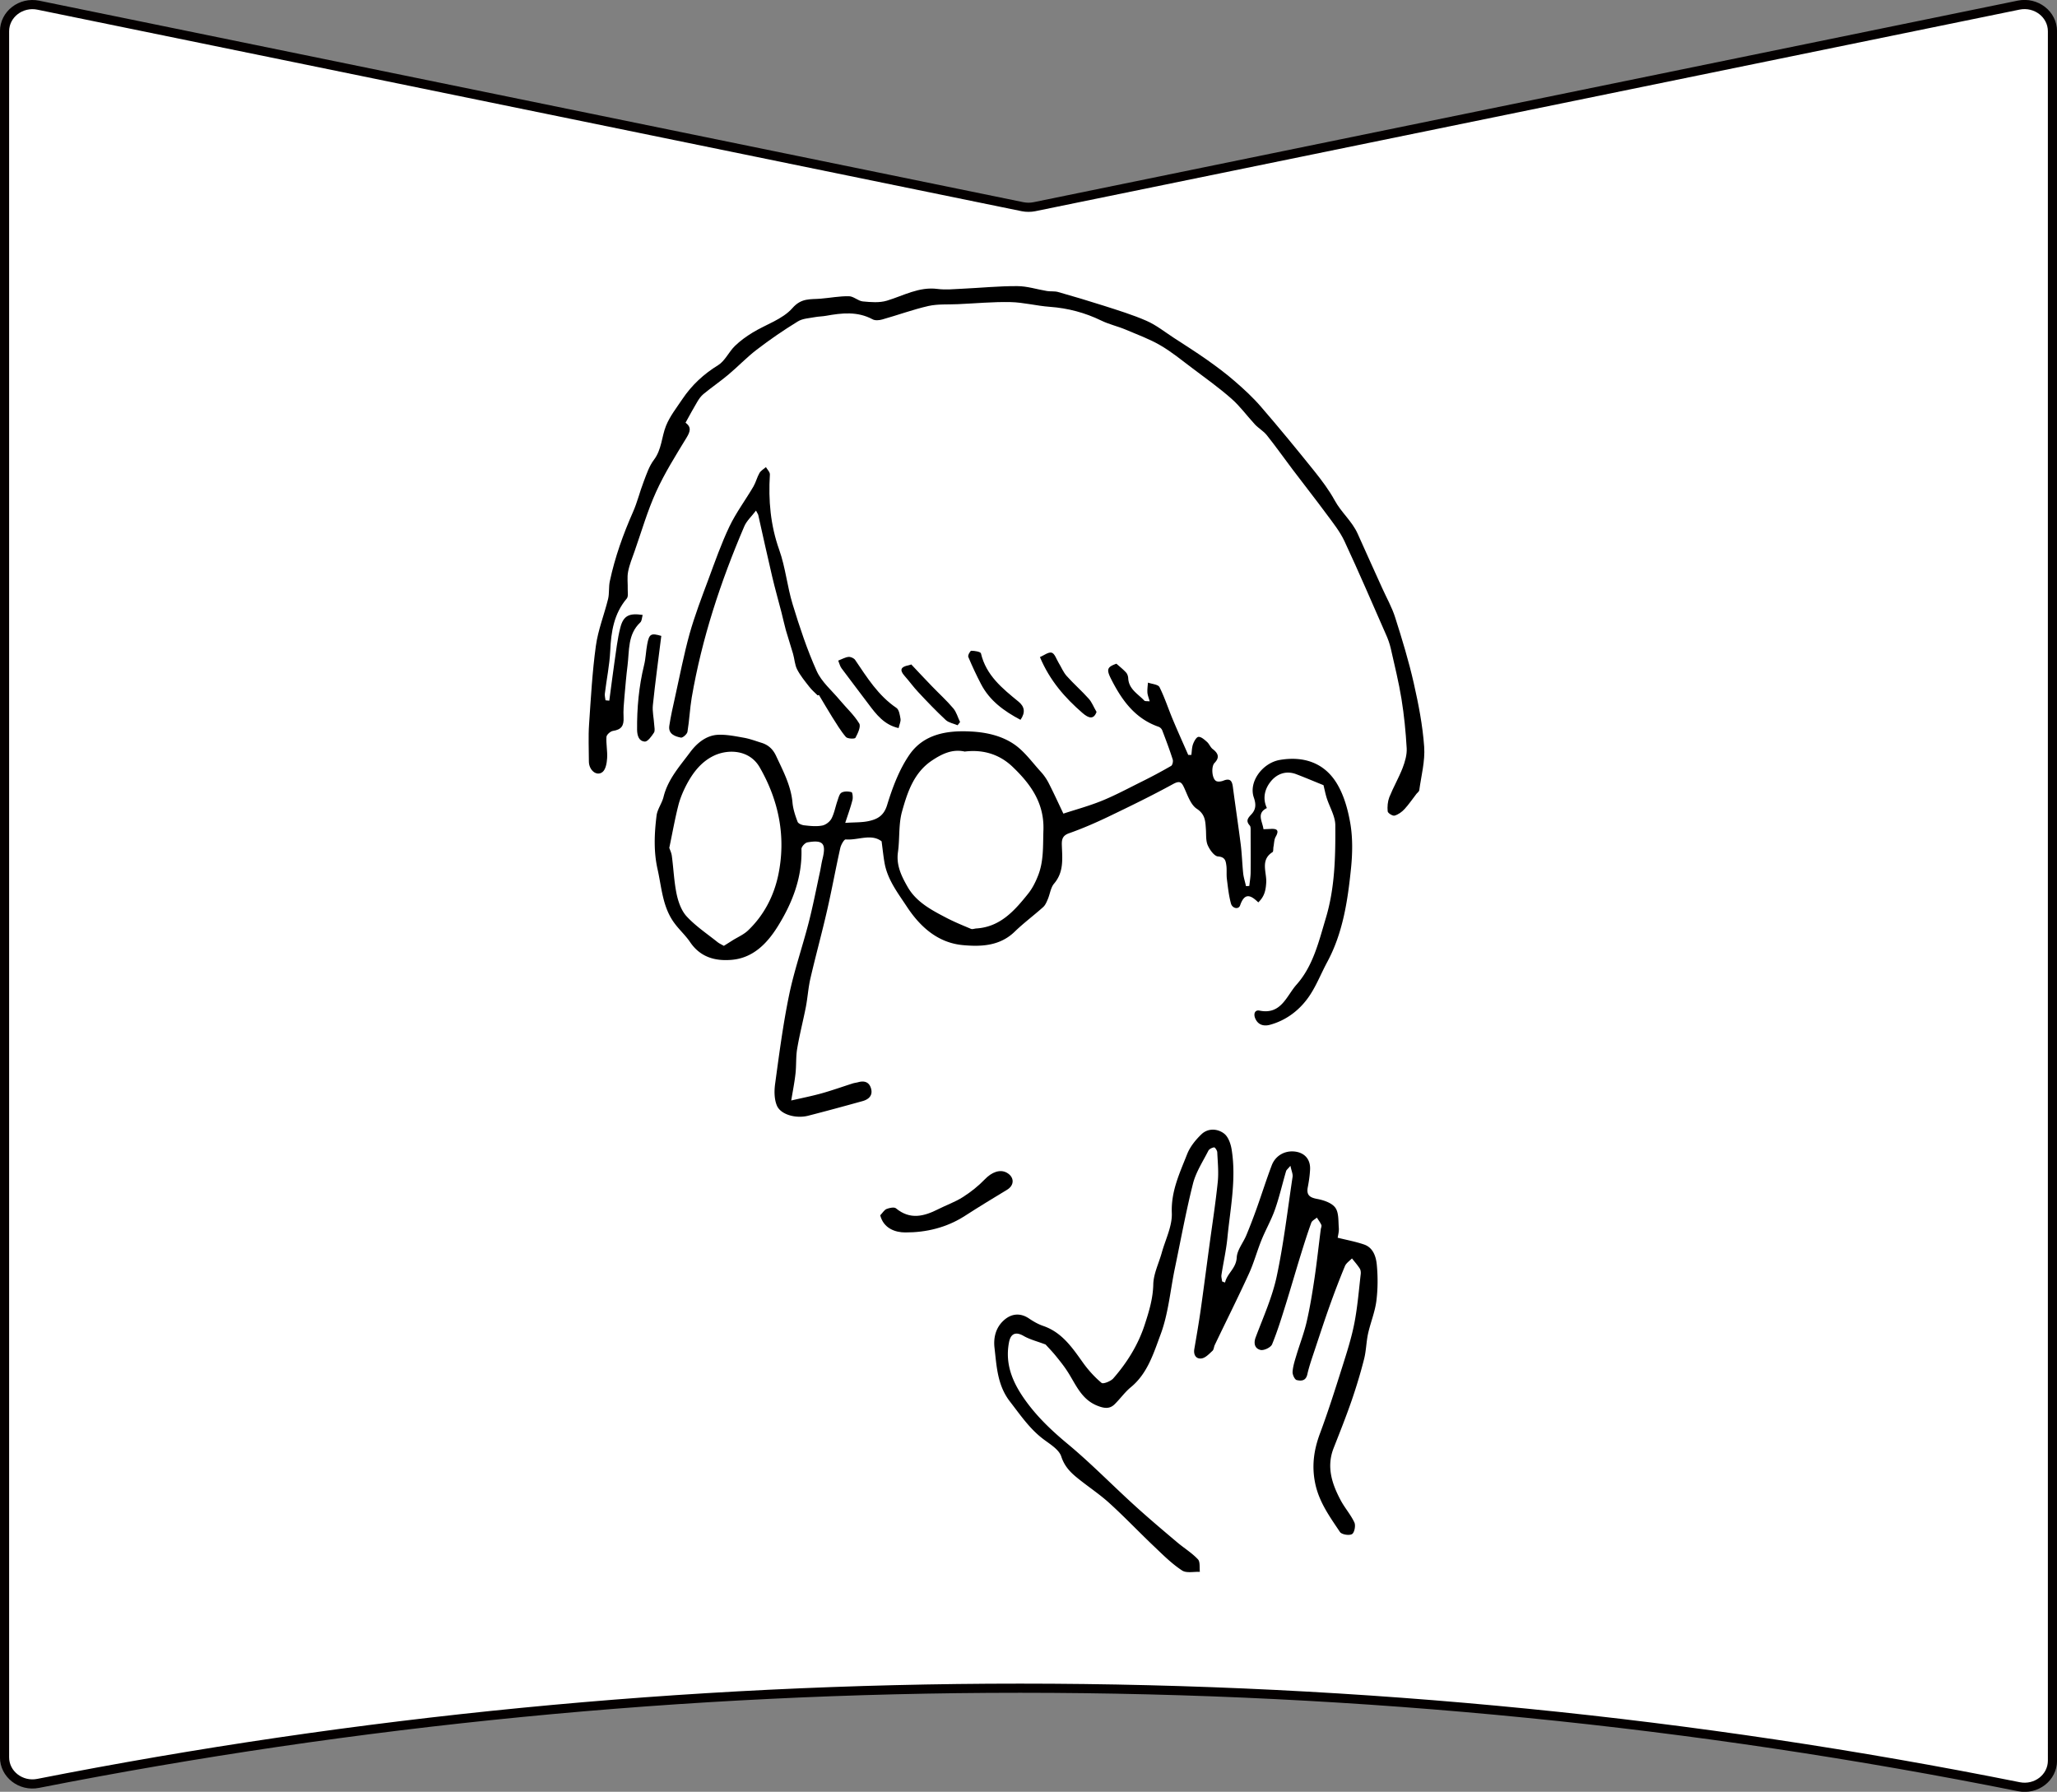
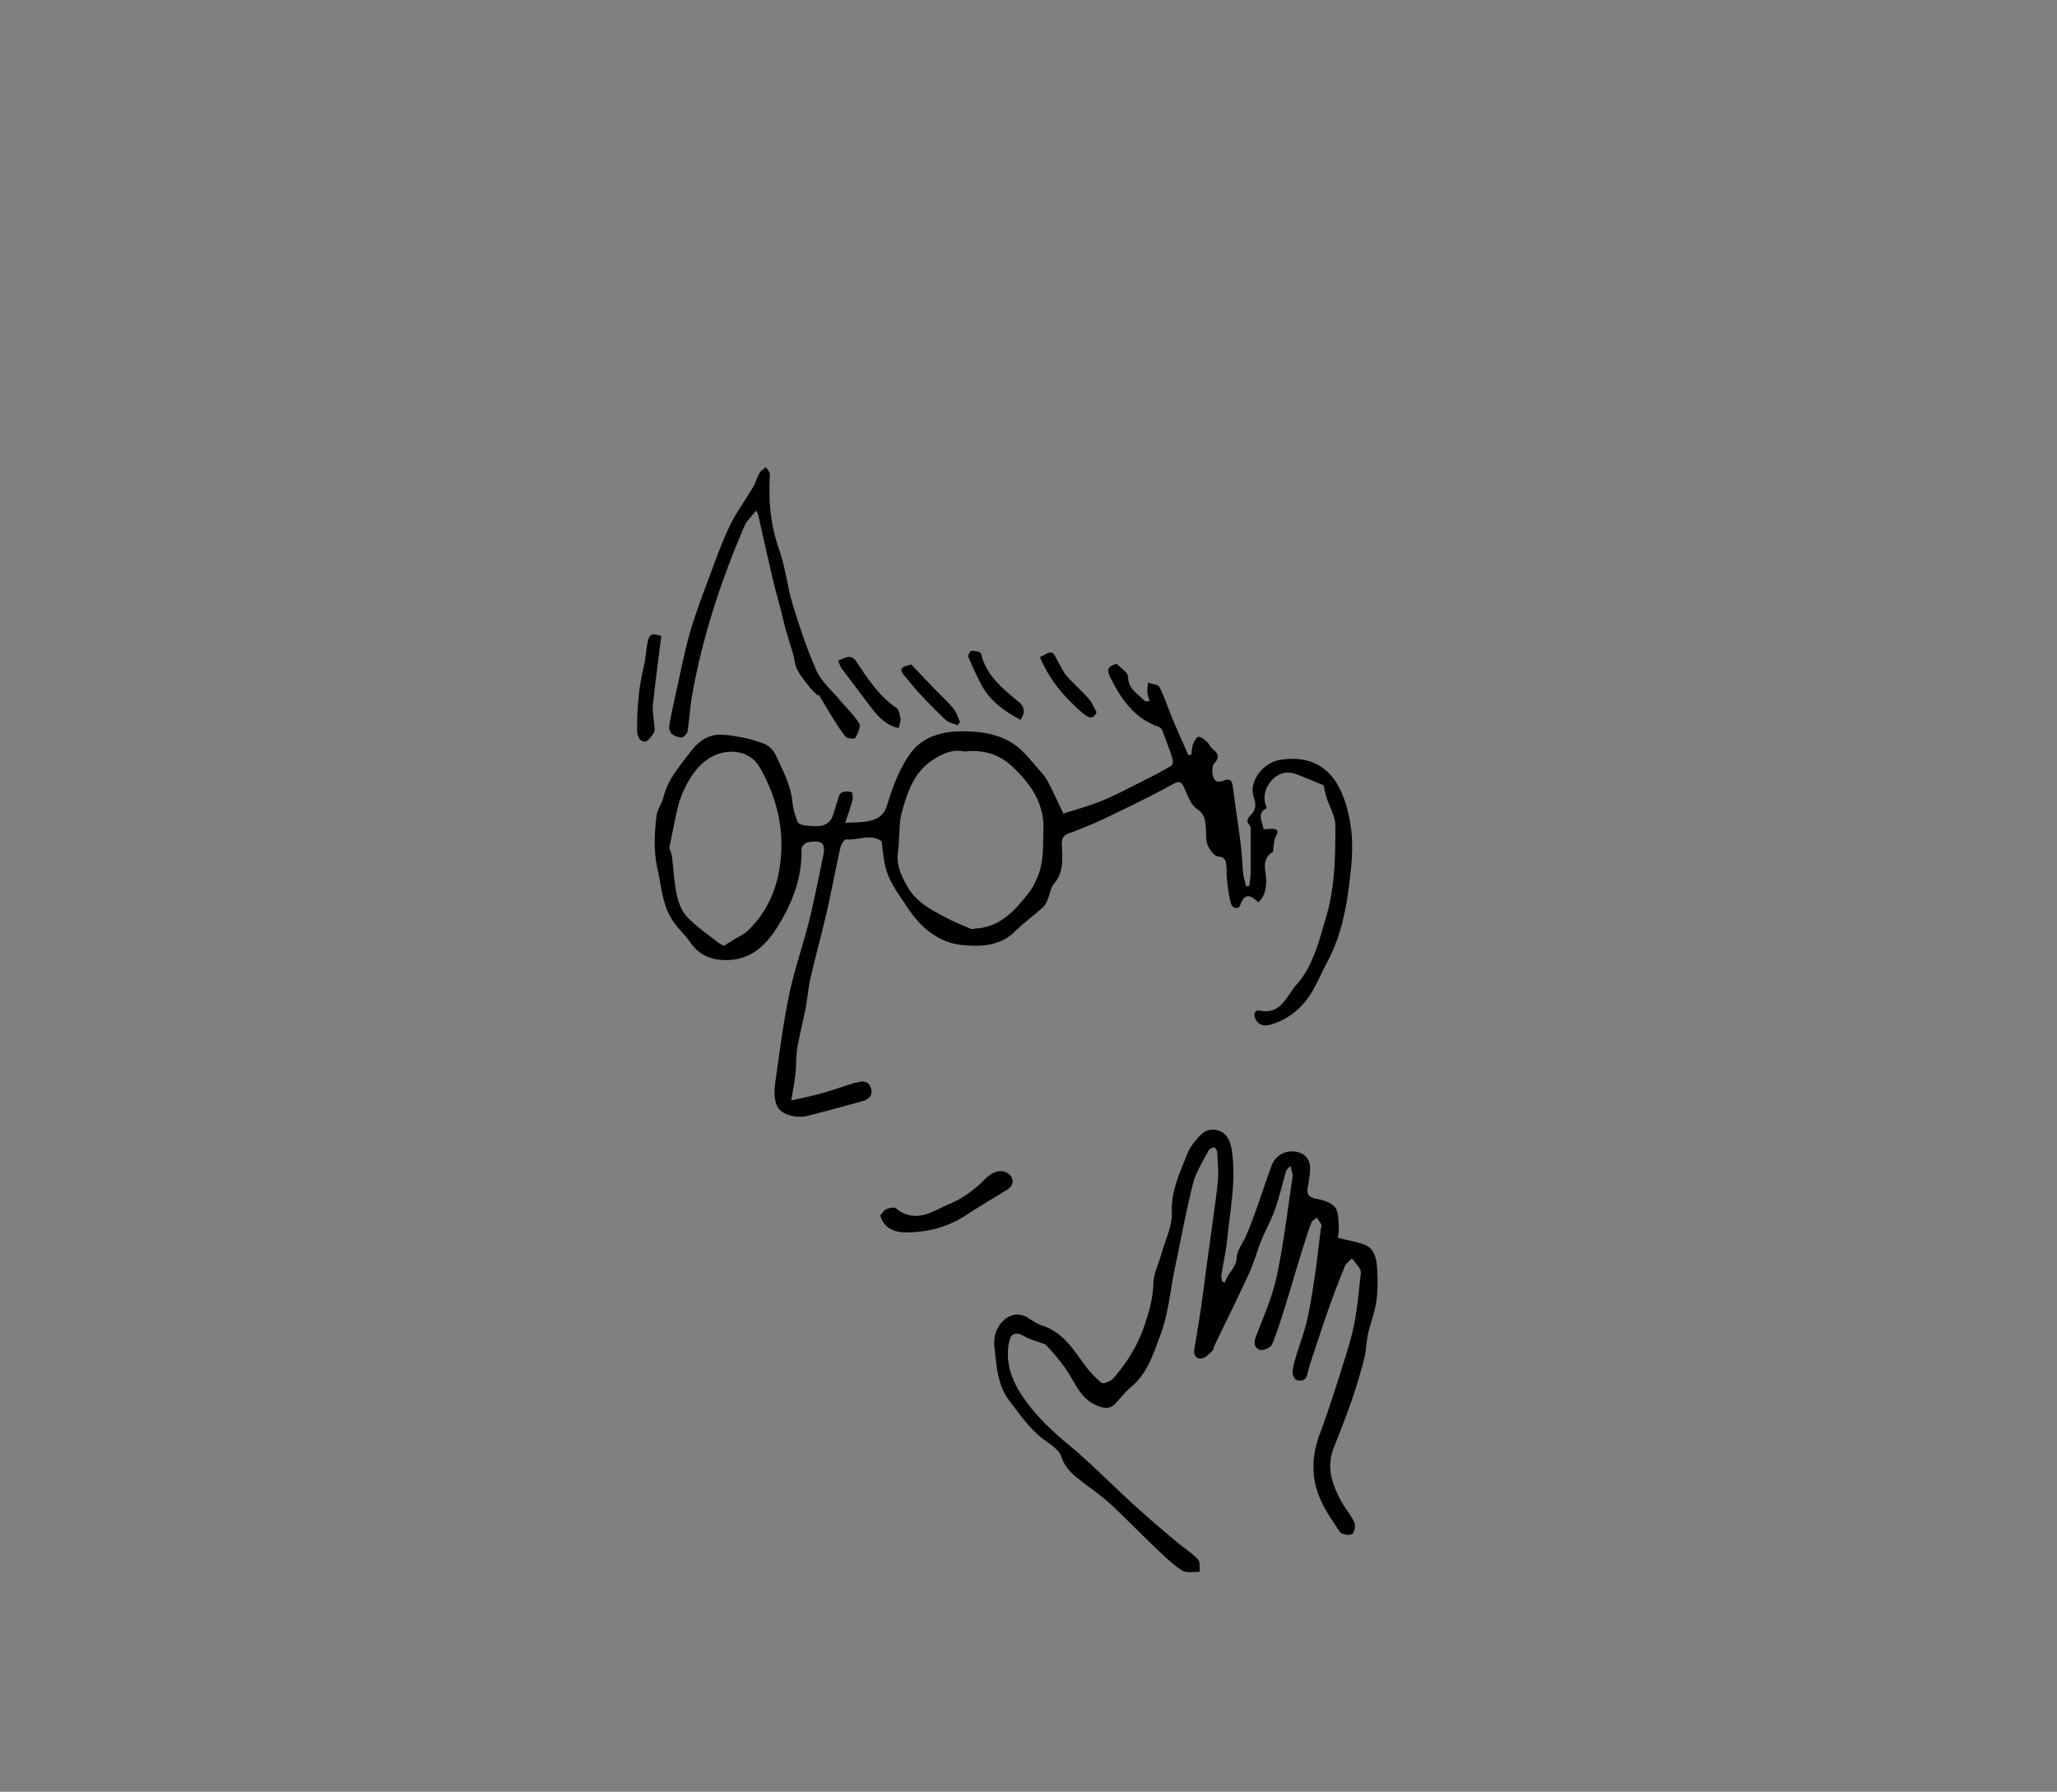
<svg xmlns="http://www.w3.org/2000/svg" data-name="レイヤー 2" viewBox="0 0 217.62 189.57">
  <rect x="0" y="0" width="217.62" height="189.57" fill="#808080" stroke="none" />
  <g data-name="レイヤー 1">
-     <path d="M107.93 178.61c36.21 0 71.55 3.59 105.65 10.42 1.84.37 3.56-.96 3.56-2.76V3.31c0-1.8-1.73-3.14-3.57-2.77L109.43 21.87c-.41.08-.83.08-1.24 0L4.06.55C2.22.17.48 1.51.48 3.31v182.61c0 1.79 1.72 3.12 3.55 2.76 33.55-6.6 68.3-10.07 103.89-10.07z" fill="#fff" stroke="#040000" stroke-miterlimit="10" stroke-width=".97" />
    <path d="M89.4 87.06c1-.07 1.77-.03 2.5-.19.91-.2 1.6-.55 1.95-1.69.57-1.86 1.28-3.76 2.37-5.34 1.5-2.16 3.93-2.58 6.46-2.45 1.65.08 3.26.44 4.59 1.34 1.11.75 1.94 1.94 2.87 2.95.3.33.57.72.78 1.12.53 1.03 1.01 2.08 1.58 3.28 1.21-.4 2.66-.79 4.05-1.35 1.45-.59 2.84-1.34 4.25-2.04 1.05-.52 2.08-1.07 3.1-1.66.14-.08.23-.48.17-.67-.33-1.04-.72-2.07-1.11-3.09a.693.693 0 00-.39-.38c-2.54-.88-3.94-2.89-5.07-5.15-.47-.95-.32-1.19.61-1.52.39.34.74.62 1.03.94.13.15.21.39.22.6.06 1.16 1.04 1.66 1.71 2.37.07.07.25.04.56.07-.1-.37-.22-.65-.24-.93-.02-.35.03-.7.06-1.05.42.15 1.08.19 1.22.48.56 1.12.94 2.32 1.43 3.48.52 1.24 1.07 2.46 1.61 3.69h.33c.05-.37.05-.77.17-1.12.11-.31.36-.77.58-.79.29-.02.63.29.9.53.24.21.36.57.61.76.59.45.75.89.19 1.47-.37.38-.28 1.66.17 1.91.2.11.56.05.8-.05.7-.27.89.06.97.67.27 2.05.58 4.1.84 6.15.12.99.15 1.99.25 2.98.05.46.2.91.3 1.37.12 0 .23-.01.35-.02.05-.46.13-.91.14-1.37.02-1.52 0-3.04 0-4.56 0-.16 0-.36-.09-.46-.42-.47-.24-.75.15-1.16.46-.49.56-.99.28-1.8-.58-1.67.93-3.67 2.75-3.98 2.46-.42 4.62.27 5.95 2.36.81 1.27 1.25 2.86 1.51 4.37.26 1.55.23 3.18.07 4.75-.35 3.41-.85 6.82-2.52 9.91-.69 1.28-1.21 2.67-2.06 3.83-.98 1.34-2.34 2.35-3.99 2.8-.62.17-1.25.05-1.56-.67-.2-.46-.06-.93.45-.83 2.29.47 2.86-1.56 3.91-2.74 1.75-1.96 2.35-4.52 3.09-6.99.98-3.23 1.04-6.55 1.02-9.87 0-.96-.6-1.92-.91-2.89-.13-.41-.21-.83-.34-1.36-.9-.36-1.88-.78-2.88-1.16-1.12-.43-2.11 0-2.74.82-.57.73-.86 1.71-.37 2.76-1.13.56-.47 1.4-.36 2.24.27-.01.5-.02.72-.03.65-.04 1 .08.57.83-.17.3-.16.7-.23 1.05-.04.19 0 .5-.1.57-1.33.84-.6 2.15-.67 3.23-.05.83-.19 1.47-.84 2.09-.78-.76-1.44-1.08-1.92.31-.16.48-.83.33-.97-.19-.23-.84-.32-1.71-.43-2.58-.06-.46 0-.93-.05-1.39-.07-.5-.1-.95-.89-1.01-.4-.03-.88-.71-1.09-1.19-.21-.49-.15-1.11-.19-1.67-.06-.84-.05-1.58-.96-2.18-.64-.42-.96-1.39-1.31-2.16-.29-.64-.46-.87-1.22-.45-2.23 1.22-4.53 2.34-6.82 3.44-1.36.65-2.76 1.26-4.18 1.76-.73.26-.77.71-.75 1.3.05 1.4.22 2.8-.82 4.02-.36.42-.43 1.09-.66 1.64-.13.3-.26.63-.49.84-.99.89-2.06 1.68-3.01 2.6-1.58 1.54-3.58 1.61-5.51 1.43-2.64-.25-4.51-1.94-5.91-4.07-.96-1.46-2.07-2.88-2.37-4.69-.12-.7-.19-1.4-.3-2.22-1.11-.85-2.5-.09-3.8-.2-.17-.01-.49.56-.57.9-.49 2.19-.89 4.4-1.39 6.58-.55 2.41-1.21 4.8-1.77 7.22-.23.99-.29 2.01-.48 3.01-.29 1.48-.67 2.94-.92 4.42-.15.87-.08 1.77-.18 2.65-.11.99-.31 1.96-.45 2.84 1.13-.26 2.19-.47 3.23-.76 1.1-.31 2.17-.69 3.26-1.04.19-.06.39-.08.58-.13.63-.18 1.15-.05 1.36.62.24.77-.23 1.2-.9 1.38-1.91.53-3.82 1.05-5.73 1.54-1.28.33-2.89-.1-3.31-1.05-.29-.67-.3-1.54-.2-2.29.43-3.15.84-6.3 1.48-9.41.53-2.57 1.4-5.07 2.06-7.62.46-1.78.81-3.59 1.2-5.39.1-.45.16-.92.27-1.37.42-1.67.08-2.08-1.58-1.79-.26.04-.65.47-.64.71.09 3.04-.99 5.76-2.53 8.22-1.08 1.72-2.56 3.31-4.86 3.5-1.78.15-3.33-.3-4.4-1.89-.47-.69-1.11-1.27-1.61-1.94-1.3-1.71-1.38-3.8-1.83-5.79-.42-1.89-.33-3.76-.1-5.63.08-.68.57-1.3.74-1.99.46-1.87 1.72-3.25 2.81-4.72.69-.93 1.68-1.79 2.95-1.85.9-.04 1.83.15 2.73.31.63.11 1.24.34 1.85.53.73.22 1.22.66 1.56 1.38.74 1.59 1.57 3.13 1.74 4.93.06.7.29 1.39.54 2.05.07.2.47.36.73.38.62.07 1.27.14 1.88.02.37-.07.8-.4.98-.74.3-.58.41-1.25.63-1.88.11-.31.2-.73.43-.86.28-.16.72-.14 1.06-.05.1.03.16.55.1.81-.19.76-.46 1.5-.77 2.44zm12.69-7.54c-1.32-.31-2.44.24-3.49.94-1.92 1.28-2.6 3.36-3.17 5.4-.38 1.36-.23 2.86-.43 4.29-.2 1.4.38 2.56 1.02 3.68.9 1.58 2.47 2.42 4.02 3.23.87.46 1.78.83 2.68 1.21.16.07.38-.03.57-.04 2.54-.16 4.05-1.89 5.49-3.69.44-.55.77-1.21 1.03-1.87.63-1.56.52-3.2.58-4.86.09-2.88-1.37-4.87-3.26-6.68-1.38-1.32-3.1-1.85-5.04-1.62zM70.8 89.68c.07.22.24.55.28.9.18 1.34.23 2.71.51 4.04.18.83.51 1.76 1.08 2.36.94 1.01 2.12 1.8 3.21 2.67.22.18.5.3.7.42.27-.17.59-.37.92-.58.56-.35 1.2-.62 1.66-1.07 1.66-1.59 2.7-3.61 3.17-5.81.85-4.03.08-7.89-1.96-11.43-1.09-1.89-3.37-1.94-4.86-1.22-1.37.66-2.26 1.86-2.94 3.18-.35.69-.65 1.42-.83 2.17-.35 1.39-.6 2.81-.93 4.38zm58.82 45.95c.24-.94 1.16-1.45 1.22-2.59.04-.79.68-1.55 1.01-2.34.4-.96.77-1.93 1.12-2.91.53-1.49 1.01-3.01 1.57-4.49.37-.99 1.3-1.54 2.3-1.48 1.12.07 1.81.78 1.76 1.9-.03.63-.12 1.25-.24 1.87-.16.81.16 1.1.96 1.25.7.13 1.56.41 1.94.92.39.52.32 1.41.38 2.15.03.38-.08.78-.12 1.04.96.24 1.9.41 2.8.72.97.34 1.26 1.3 1.34 2.16.12 1.27.11 2.57-.05 3.83-.15 1.15-.61 2.26-.87 3.41-.2.9-.2 1.84-.43 2.73-.37 1.46-.81 2.91-1.3 4.34-.59 1.71-1.26 3.39-1.92 5.07-.78 1.99-.17 3.8.76 5.54.43.8 1.06 1.51 1.44 2.33.15.33 0 1.09-.26 1.23-.3.17-1.09.04-1.27-.23-1.07-1.6-2.21-3.16-2.62-5.15-.38-1.85-.14-3.54.51-5.28.87-2.33 1.62-4.71 2.37-7.08.48-1.52.97-3.05 1.27-4.6.33-1.71.47-3.46.67-5.19.02-.19-.01-.43-.11-.58-.24-.37-.54-.71-.82-1.06-.26.27-.62.5-.75.83-.58 1.4-1.12 2.82-1.63 4.25-.51 1.43-.98 2.87-1.46 4.31-.31.95-.66 1.9-.88 2.87-.16.73-.68.71-1.12.61-.21-.04-.46-.57-.44-.87.04-.58.22-1.15.39-1.71.36-1.21.83-2.4 1.11-3.63.35-1.53.6-3.08.83-4.63.25-1.7.43-3.4.65-5.1.02-.16.12-.35.06-.48-.12-.27-.31-.51-.47-.77-.2.18-.51.32-.59.54-.39 1.08-.74 2.18-1.08 3.28-.55 1.77-1.06 3.55-1.61 5.32-.45 1.44-.89 2.88-1.46 4.27-.14.33-.87.68-1.23.59-.58-.14-.76-.67-.5-1.35.8-2.12 1.75-4.23 2.22-6.43.74-3.47 1.15-7.02 1.68-10.54.04-.3-.12-.63-.23-1.16-.27.33-.42.43-.46.57-.4 1.36-.71 2.74-1.18 4.07-.39 1.11-.99 2.14-1.43 3.24-.48 1.19-.81 2.44-1.35 3.6-1.15 2.51-2.39 4.98-3.58 7.47-.1.2-.1.48-.24.62-.35.32-.74.75-1.16.81-.56.08-.87-.35-.77-.98.24-1.39.48-2.79.68-4.18.32-2.26.61-4.53.92-6.8.3-2.23.65-4.45.88-6.69.11-1.04 0-2.1-.05-3.15 0-.19-.24-.54-.33-.53-.23.03-.53.18-.62.37-.58 1.14-1.31 2.25-1.62 3.47-.75 2.98-1.3 6.01-1.93 9.02-.48 2.33-.68 4.77-1.51 6.97-.73 1.96-1.37 4.1-3.14 5.55-.63.52-1.11 1.21-1.7 1.79-.54.54-1.13.44-1.82.17-1.74-.68-2.31-2.31-3.21-3.68-.37-.57-.8-1.1-1.23-1.63-.37-.45-.78-.87-1.05-1.17-.86-.33-1.65-.52-2.33-.91-.81-.47-1.36-.27-1.54.66-.49 2.51.53 4.56 1.95 6.46 1.22 1.63 2.69 3.01 4.27 4.32 2.43 2.02 4.64 4.29 6.98 6.42 1.49 1.36 3.03 2.66 4.57 3.96.73.62 1.56 1.12 2.21 1.81.26.27.15.88.21 1.33-.64-.03-1.43.16-1.89-.15-1.04-.68-1.95-1.58-2.86-2.45-1.62-1.53-3.15-3.15-4.8-4.65-1.05-.96-2.26-1.75-3.37-2.65-.76-.61-1.4-1.25-1.74-2.29-.22-.71-1.1-1.26-1.78-1.76-1.51-1.1-2.52-2.6-3.64-4.05-1.35-1.73-1.42-3.74-1.65-5.72-.11-.98.09-2.03.91-2.82.83-.8 1.81-.9 2.75-.26.46.31.96.6 1.49.78 1.99.68 3.08 2.3 4.22 3.9.56.78 1.23 1.52 1.96 2.13.17.14.97-.17 1.24-.48 1.46-1.67 2.63-3.55 3.32-5.67.45-1.38.88-2.77.91-4.29.03-1.11.58-2.21.89-3.31.39-1.41 1.13-2.84 1.07-4.24-.09-2.3.84-4.22 1.62-6.21.31-.79.91-1.53 1.53-2.12.69-.65 1.69-.59 2.38-.06.46.35.72 1.13.81 1.75.49 3.12-.16 6.21-.46 9.3-.13 1.31-.43 2.61-.63 3.92-.03.21.05.45.07.67.1.04.19.08.29.12z" />
-     <path d="M72.54 44.73c.63.47.48.94.09 1.58-1.14 1.87-2.31 3.73-3.21 5.71-.92 2.02-1.54 4.18-2.28 6.29-.25.72-.55 1.43-.69 2.17-.12.61-.02 1.27-.04 1.9 0 .32.07.74-.1.94-1.36 1.61-1.66 3.51-1.75 5.53-.07 1.52-.39 3.02-.57 4.53-.03.23.04.47.07.71.13.01.27.02.4.04.18-1.32.34-2.63.53-3.95.19-1.27.32-2.56.64-3.79.32-1.25.93-1.55 2.36-1.33-.08.28-.08.63-.25.79-1.35 1.27-1.15 2.97-1.35 4.56-.14 1.11-.23 2.22-.33 3.33-.06.71-.13 1.43-.09 2.14.05.93-.24 1.31-1.13 1.45-.26.04-.66.39-.68.63-.05.75.12 1.51.07 2.26-.03.51-.15 1.19-.49 1.46-.62.49-1.44-.2-1.44-1.12 0-1.31-.07-2.62.02-3.92.19-2.77.34-5.56.72-8.31.23-1.68.88-3.29 1.29-4.95.15-.61.05-1.29.19-1.91.54-2.53 1.41-4.95 2.45-7.31.46-1.04.72-2.15 1.13-3.21.3-.79.58-1.64 1.08-2.3.83-1.09.81-2.43 1.28-3.6.41-1.02 1.12-1.91 1.74-2.84.99-1.47 2.25-2.64 3.78-3.58.72-.45 1.12-1.39 1.76-2.02.56-.55 1.22-1.02 1.89-1.43 1.41-.86 3.16-1.4 4.2-2.58.96-1.1 1.9-.91 2.97-1 1.01-.08 2.01-.28 3.01-.26.49 0 .97.5 1.47.55.84.08 1.76.16 2.55-.08 1.76-.53 3.4-1.5 5.36-1.24.84.11 1.71.02 2.56-.02 1.96-.09 3.91-.29 5.87-.28 1.05 0 2.1.35 3.15.52.38.06.79 0 1.16.1 1.62.46 3.23.94 4.83 1.45 1.52.49 3.07.96 4.53 1.6 1.03.45 1.94 1.18 2.89 1.8 1.16.75 2.32 1.49 3.45 2.28 1.03.73 2.05 1.48 3 2.31.98.85 1.94 1.73 2.78 2.71 1.92 2.22 3.79 4.5 5.63 6.79.79.99 1.57 2.02 2.17 3.12.69 1.27 1.84 2.2 2.43 3.53.85 1.91 1.72 3.81 2.58 5.72.47 1.05 1.05 2.06 1.39 3.15.73 2.29 1.43 4.59 1.96 6.93.5 2.21.94 4.46 1.1 6.72.11 1.52-.31 3.07-.52 4.61-.02.13-.19.25-.29.37-.42.54-.8 1.11-1.26 1.61-.28.31-.67.59-1.06.7-.2.06-.71-.26-.73-.45-.05-.49 0-1.04.17-1.49.42-1.05 1-2.05 1.41-3.1.25-.66.47-1.4.43-2.09-.1-1.74-.27-3.49-.55-5.21-.29-1.79-.73-3.56-1.13-5.33-.12-.52-.3-1.03-.52-1.51-1.45-3.3-2.87-6.61-4.39-9.87-.48-1.02-1.21-1.93-1.89-2.85-1.17-1.59-2.4-3.14-3.59-4.72-.91-1.21-1.79-2.45-2.73-3.63-.34-.43-.86-.72-1.24-1.12-.85-.91-1.58-1.94-2.51-2.75-1.32-1.16-2.76-2.19-4.17-3.25-1.09-.82-2.16-1.7-3.33-2.38-1.15-.67-2.43-1.14-3.66-1.66-.85-.36-1.77-.56-2.59-.96-1.73-.84-3.53-1.32-5.46-1.46-1.39-.1-2.77-.47-4.16-.5-1.85-.04-3.71.14-5.56.22-1.04.05-2.11-.03-3.11.19-1.66.38-3.26.97-4.9 1.43-.32.09-.75.13-1.02-.02-1.6-.86-3.25-.67-4.92-.37-.39.07-.79.07-1.17.14-.62.12-1.31.14-1.82.46-1.5.92-2.96 1.92-4.35 2.99-1.06.81-1.98 1.79-3.01 2.65-.85.71-1.77 1.34-2.62 2.04-.27.22-.49.54-.67.85-.41.68-.78 1.38-1.23 2.19z" />
    <path d="M86.5 73.57c-.3-.3-.63-.58-.89-.92-.46-.59-.94-1.17-1.28-1.83-.25-.49-.27-1.1-.43-1.65-.24-.84-.52-1.66-.76-2.5-.17-.61-.3-1.24-.46-1.86-.33-1.28-.69-2.54-.99-3.82-.51-2.16-.98-4.33-1.47-6.5-.02-.09-.09-.17-.24-.47-.46.61-.99 1.08-1.24 1.67-2.5 5.84-4.48 11.84-5.56 18.11-.2 1.2-.25 2.42-.45 3.62-.04.25-.5.65-.69.62-.64-.13-1.36-.38-1.23-1.26.15-1.01.38-2 .6-3 .5-2.24.93-4.5 1.54-6.71.55-1.95 1.28-3.86 1.99-5.76.7-1.89 1.37-3.8 2.23-5.61.71-1.48 1.71-2.81 2.54-4.23.26-.45.38-.98.64-1.43.15-.25.45-.42.68-.62.15.26.44.53.42.79-.17 2.72.06 5.36.99 7.97.66 1.85.84 3.87 1.42 5.76.73 2.39 1.52 4.78 2.54 7.05.52 1.16 1.6 2.06 2.44 3.07.69.83 1.51 1.57 2.06 2.48.2.32-.15 1.06-.4 1.52-.07.13-.84.11-1.01-.09-.55-.64-.99-1.39-1.45-2.11-.48-.77-.93-1.55-1.4-2.33-.06.01-.11.03-.17.04zm6.63 55c.25-.26.42-.56.66-.66.31-.12.81-.23 1-.07 1.5 1.24 2.97.85 4.49.08.85-.43 1.77-.75 2.57-1.26.85-.54 1.66-1.18 2.35-1.9.71-.74 1.6-1.1 2.33-.68.8.46.8 1.32.02 1.79-1.5.91-3 1.82-4.47 2.77-1.93 1.24-4.09 1.76-6.31 1.75-1.03 0-2.3-.41-2.65-1.83zM69.96 67.29c-.31 2.5-.64 4.9-.89 7.31-.07.67.1 1.37.14 2.06.02.29.11.66-.03.86-.25.38-.66.96-.97.94-.59-.04-.8-.58-.81-1.25-.02-2.31.19-4.59.74-6.84.18-.72.19-1.47.33-2.2.21-1.12.4-1.21 1.5-.89zm25.11 9.74c-1.53-.34-2.37-1.45-3.21-2.57-.94-1.26-1.9-2.5-2.84-3.77-.16-.22-.22-.51-.34-.8.42-.16.75-.36 1.09-.39.23-.02.57.13.7.32 1.26 1.86 2.44 3.77 4.36 5.07.29.19.37.76.44 1.17.04.27-.11.56-.2.96zm12.9-.87c-1.76-.93-3.27-2.03-4.18-3.78-.49-.94-.94-1.9-1.35-2.88-.07-.16.2-.65.32-.65.36 0 .98.1 1.02.28.55 2.33 2.26 3.7 3.97 5.1.63.51.77 1.13.21 1.93zm8.04-.84c-.3.82-.82.69-1.48.12-1.87-1.62-3.47-3.44-4.51-5.92.42-.18.9-.56 1.24-.47.32.09.5.68.73 1.06.29.47.5 1.01.86 1.41.74.83 1.59 1.57 2.33 2.4.33.36.51.86.83 1.4zm-19.59-5.01c.83.88 1.5 1.6 2.19 2.31.75.78 1.55 1.5 2.24 2.32.34.4.48.96.72 1.45-.09.11-.17.23-.26.34-.42-.18-.93-.26-1.25-.55-1.01-.94-1.97-1.94-2.91-2.95-.51-.54-.95-1.16-1.45-1.72-.58-.65-.37-.97.41-1.12.19-.04.37-.12.32-.1z" />
  </g>
</svg>